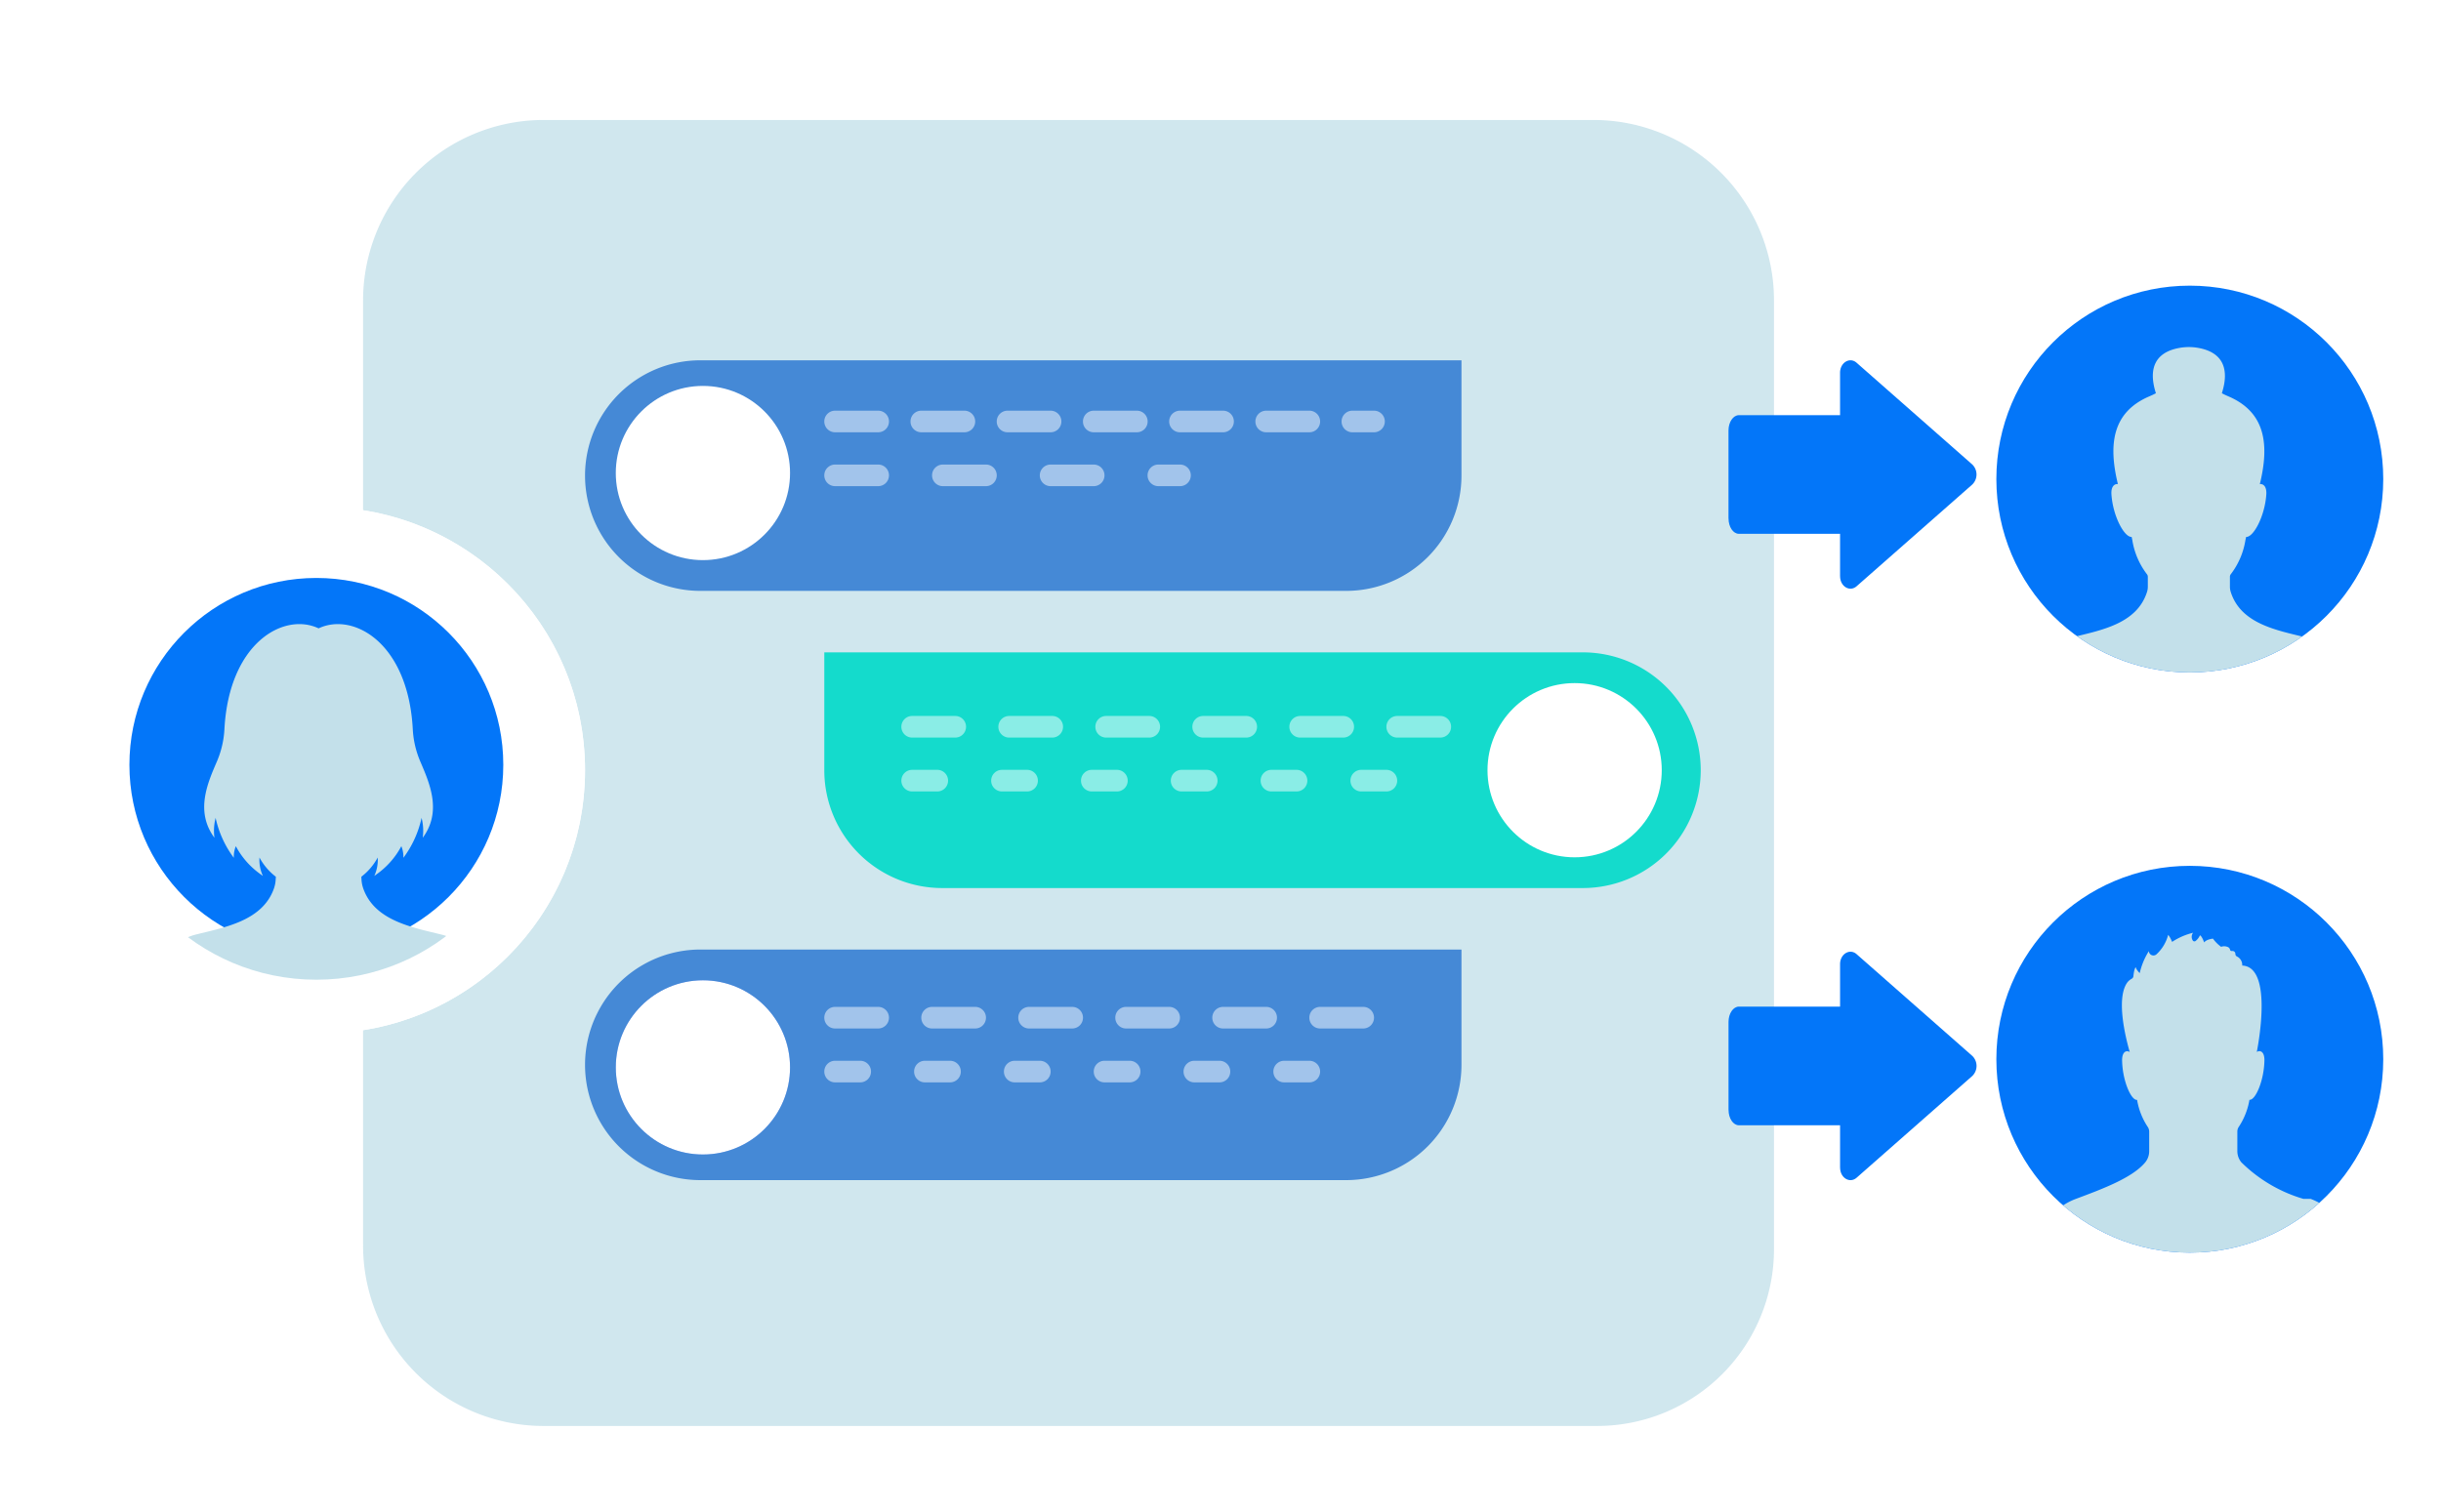
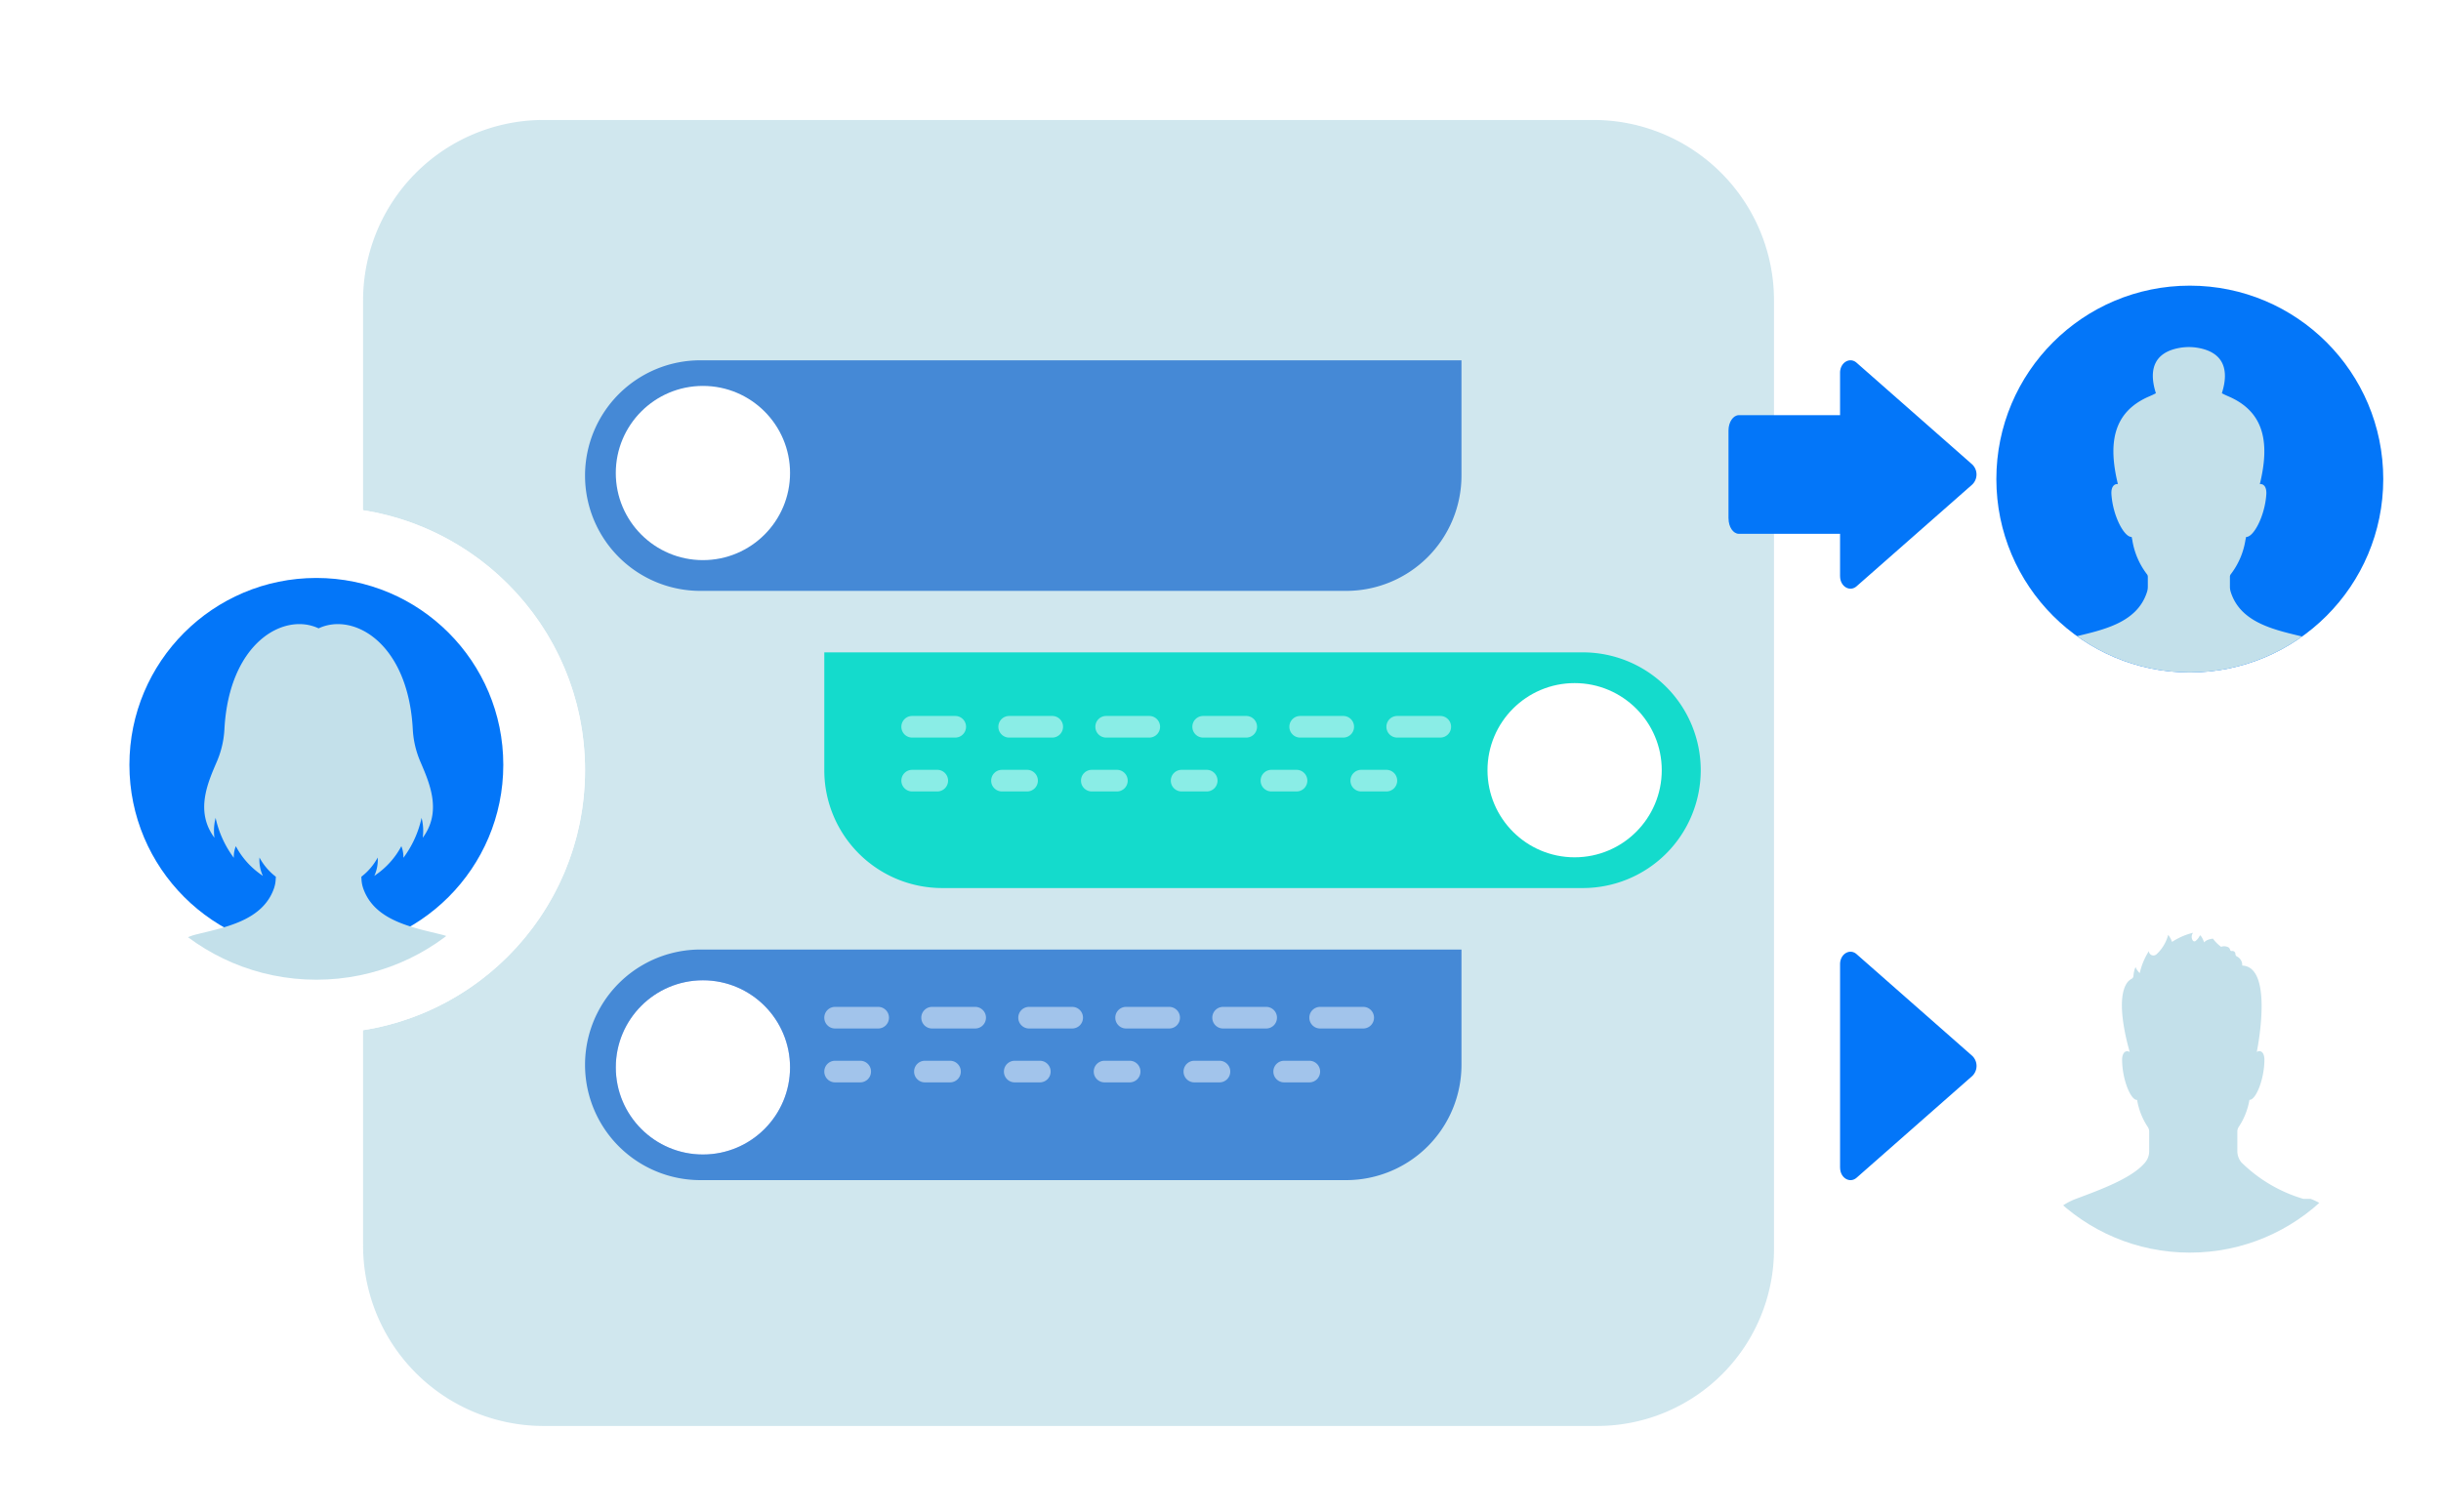
<svg xmlns="http://www.w3.org/2000/svg" width="192" height="119" viewBox="0 0 192 119">
  <defs>
    <clipPath id="clip-path">
      <circle id="Ellipse_1433" data-name="Ellipse 1433" cx="15.216" cy="15.216" r="15.216" transform="translate(0 0)" fill="#fff" />
    </clipPath>
    <clipPath id="clip-path-2">
      <circle id="Ellipse_1435" data-name="Ellipse 1435" cx="16.907" cy="16.907" r="16.907" transform="translate(0 0)" fill="#fff" />
    </clipPath>
    <clipPath id="clip-path-4">
      <circle id="Ellipse_1433-2" data-name="Ellipse 1433" cx="6.853" cy="6.853" r="6.853" fill="#004fd5" />
    </clipPath>
  </defs>
  <g id="Gruppe_57488" data-name="Gruppe 57488" transform="translate(-858 -1341)">
    <rect id="Rechteck_26126" data-name="Rechteck 26126" width="192" height="119" transform="translate(858 1341)" fill="#fff" />
    <g id="Gruppe_57486" data-name="Gruppe 57486" transform="translate(-1663.458 1009.986)">
      <g id="Gruppe_57454" data-name="Gruppe 57454" transform="translate(2550.017 340.014)" opacity="0.786">
        <path id="Vereinigungsmenge_328" data-name="Vereinigungsmenge 328" d="M41.371,102.753H14.117A14.2,14.2,0,0,1,0,88.476v-74.2A14.2,14.2,0,0,1,14.117,0H96.861a14.2,14.2,0,0,1,14.116,14.277v74.2c0,.1,0,.2,0,.306v.078a13.911,13.911,0,0,1-13.9,13.892Z" transform="translate(0 0.44)" fill="#c3e0ea" />
      </g>
      <circle id="Ellipse_1436" data-name="Ellipse 1436" cx="15.216" cy="15.216" r="15.216" transform="translate(2678.484 353.489)" fill="#0376f9" />
      <g id="Gruppe_maskieren_3639" data-name="Gruppe maskieren 3639" transform="translate(2678.484 353.489)" clip-path="url(#clip-path)">
        <path id="Pfad_46265" data-name="Pfad 46265" d="M8377.521,101.816c-2.242-.56-5.105-1.049-5.9-3.582a1.353,1.353,0,0,1-.063-.414v-.777a.329.329,0,0,1,.07-.2,5.927,5.927,0,0,0,1.151-2.689l.055-.245c.57.045,1.475-1.624,1.588-3.36.033-.623-.246-.823-.51-.795.748-3.068.479-5.636-2.465-6.9-.178-.076-.354-.158-.523-.248.617-1.93.076-3.249-1.924-3.579a4.181,4.181,0,0,0-1.342,0c-2,.329-2.539,1.648-1.922,3.579-.17.091-.347.172-.524.248-2.942,1.259-3.212,3.828-2.465,6.9-.263-.029-.543.172-.509.795.113,1.735,1.017,3.4,1.589,3.36l.053.245a5.946,5.946,0,0,0,1.149,2.689.337.337,0,0,1,.072.2v.777a1.352,1.352,0,0,1-.062.414c-.8,2.533-3.659,3.022-5.905,3.582a3.38,3.38,0,0,0-2.559,3.282v1.478h23.51V105.1a3.382,3.382,0,0,0-2.562-3.282" transform="translate(-8353.187 -74.141)" fill="#c3e0ea" />
      </g>
      <g id="Ellipse_1535" data-name="Ellipse 1535" transform="translate(2526.053 370.902)" fill="#fff" stroke="#fff" stroke-width="6">
        <circle cx="20.711" cy="20.711" r="20.711" stroke="none" />
        <circle cx="20.711" cy="20.711" r="17.711" fill="none" />
      </g>
      <circle id="Ellipse_1438" data-name="Ellipse 1438" cx="14.704" cy="14.704" r="14.704" transform="translate(2531.637 376.487)" fill="#0376f9" />
      <g id="Gruppe_maskieren_3637" data-name="Gruppe maskieren 3637" transform="translate(2529.434 374.283)" clip-path="url(#clip-path-2)">
        <path id="Pfad_46267" data-name="Pfad 46267" d="M1768.585,84.88c-2.318-.578-5.262-1.084-6.169-3.616a2.554,2.554,0,0,1-.143-.711c-.005-.083-.01-.167-.013-.23a4.739,4.739,0,0,0,1.288-1.511,3.037,3.037,0,0,1-.267,1.445h0a.848.848,0,0,0,.126-.092,6.352,6.352,0,0,0,2-2.246,2.257,2.257,0,0,1,.16.915,8.128,8.128,0,0,0,1.43-3.143,4.071,4.071,0,0,1,.092,1.566c1.535-2.08.53-4.312-.2-6.018a7.441,7.441,0,0,1-.584-2.538c-.371-6.809-4.685-9.209-7.407-7.92-2.722-1.29-7.036,1.11-7.407,7.92a7.433,7.433,0,0,1-.585,2.538c-.733,1.706-1.738,3.938-.2,6.018a4.076,4.076,0,0,1,.092-1.566,8.136,8.136,0,0,0,1.43,3.143,2.259,2.259,0,0,1,.16-.915,6.35,6.35,0,0,0,2,2.246.818.818,0,0,0,.126.092h0a3.04,3.04,0,0,1-.267-1.445,4.74,4.74,0,0,0,1.288,1.511c0,.062-.008.147-.013.23a2.573,2.573,0,0,1-.143.711c-.907,2.532-3.851,3.037-6.169,3.616a3.563,3.563,0,0,0-2.7,3.459V89.9h24.777V88.339a3.563,3.563,0,0,0-2.7-3.459" transform="translate(-1741.814 -54.611)" fill="#c3e0ea" />
      </g>
      <g id="Gruppe_57448" data-name="Gruppe 57448" transform="translate(2676.925 359.362) rotate(90)">
-         <path id="Pfad_47091" data-name="Pfad 47091" d="M8.127,12.5H1.209C.542,12.5,0,12.13,0,11.68V.819C0,.367.542,0,1.209,0H8.127c.667,0,1.209.367,1.209.819V11.68c0,.451-.542.817-1.209.817" transform="translate(4.317 7.01)" fill="#0376f9" />
+         <path id="Pfad_47091" data-name="Pfad 47091" d="M8.127,12.5H1.209C.542,12.5,0,12.13,0,11.68V.819H8.127c.667,0,1.209.367,1.209.819V11.68c0,.451-.542.817-1.209.817" transform="translate(4.317 7.01)" fill="#0376f9" />
        <path id="Pfad_47092" data-name="Pfad 47092" d="M16.991,10.735H.979c-.8,0-1.261-.762-.788-1.3L8.2.332a1.1,1.1,0,0,1,1.571,0l8.006,9.1c.475.541.015,1.3-.786,1.3" transform="translate(0 0)" fill="#0376f9" />
      </g>
      <g id="Gruppe_57450" data-name="Gruppe 57450" transform="translate(2676.927 405.895) rotate(90)">
-         <path id="Pfad_47091-2" data-name="Pfad 47091" d="M8.128,12.5H1.209C.542,12.5,0,12.131,0,11.681V.819C0,.367.542,0,1.209,0H8.128c.667,0,1.209.367,1.209.819V11.681c0,.451-.542.817-1.209.817" transform="translate(4.318 7.01)" fill="#0376f9" />
        <path id="Pfad_47092-2" data-name="Pfad 47092" d="M16.992,10.736H.979c-.8,0-1.261-.762-.788-1.3L8.2.332a1.1,1.1,0,0,1,1.572,0l8.007,9.1c.475.541.015,1.3-.786,1.3" transform="translate(0 0)" fill="#0376f9" />
      </g>
-       <circle id="Ellipse_1437" data-name="Ellipse 1437" cx="15.216" cy="15.216" r="15.216" transform="translate(2678.484 399.137)" fill="#0376f9" />
      <g id="Gruppe_maskieren_3638" data-name="Gruppe maskieren 3638" transform="translate(2678.484 399.137)" clip-path="url(#clip-path)">
        <path id="Pfad_46266" data-name="Pfad 46266" d="M21.106,20.937a11.6,11.6,0,0,1-4.881-2.875,1.388,1.388,0,0,1-.316-.887V15.641a.674.674,0,0,1,.132-.4,5.514,5.514,0,0,0,.82-2.1c.47.055,1.158-1.524,1.178-3.125,0-.7-.366-.794-.6-.637.191-.981,1.2-6.7-1.146-6.8a.744.744,0,0,0-.425-.719.218.218,0,0,1-.112-.195v0a.23.23,0,0,0-.267-.23h-.005a.127.127,0,0,1-.147-.1c0-.008,0-.017-.006-.025a.3.3,0,0,0-.2-.2.722.722,0,0,0-.5-.006A3,3,0,0,1,13.99.461c-.563.069-.69.3-.69.3s-.184-.521-.333-.559a1.166,1.166,0,0,1-.347.446A.153.153,0,0,1,12.4.6a.525.525,0,0,1,.028-.6,5.214,5.214,0,0,0-1.653.718,2.1,2.1,0,0,0-.306-.558,3.171,3.171,0,0,1-.906,1.521.36.36,0,0,1-.614-.238,5.5,5.5,0,0,0-.719,1.734C7.909,2.84,7.92,2.7,7.92,2.7s-.127.1-.186.714a.262.262,0,0,1-.145.21.812.812,0,0,0-.1.062,1.036,1.036,0,0,0-.268.272c-.838,1.257-.127,4.2.224,5.428-.231-.157-.6-.066-.6.637.02,1.6.708,3.18,1.178,3.125a5.514,5.514,0,0,0,.82,2.1.674.674,0,0,1,.132.4s0,.947,0,1.535a1.386,1.386,0,0,1-.316.886C7.652,19.28,5.307,20.155,3.21,20.937A4.937,4.937,0,0,0,0,25.563v1.357H24.885V25.563a4.937,4.937,0,0,0-3.211-4.626" transform="translate(3.046 5.267)" fill="#c3e0ea" />
      </g>
      <g id="Gruppe_57453" data-name="Gruppe 57453" transform="translate(2567.475 359.362)">
        <path id="Pfad_56691" data-name="Pfad 56691" d="M9.071,0H68.937V9.071a9.071,9.071,0,0,1-9.071,9.071H9.071A9.071,9.071,0,0,1,9.071,0Z" transform="translate(0 46.361)" fill="#4589d6" />
        <path id="Rechteck_21498" data-name="Rechteck 21498" d="M9.071,0H68.937a0,0,0,0,1,0,0V9.071a9.071,9.071,0,0,1-9.071,9.071H9.071A9.071,9.071,0,0,1,0,9.071v0A9.071,9.071,0,0,1,9.071,0Z" fill="#4589d6" />
        <path id="Rechteck_21497" data-name="Rechteck 21497" d="M0,0H59.665a9.272,9.272,0,0,1,9.272,9.272v0a9.272,9.272,0,0,1-9.272,9.272H9.272A9.272,9.272,0,0,1,0,9.272V0A0,0,0,0,1,0,0Z" transform="translate(18.819 22.979)" fill="#14dbcc" />
        <circle id="Ellipse_1436-2" data-name="Ellipse 1436" cx="6.853" cy="6.853" r="6.853" transform="translate(2.419 48.781)" fill="#004fd5" />
        <circle id="Ellipse_1433-3" data-name="Ellipse 1433" cx="6.853" cy="6.853" r="6.853" transform="translate(2.419 48.781)" fill="#fff" />
        <circle id="Ellipse_1436-3" data-name="Ellipse 1436" cx="6.853" cy="6.853" r="6.853" transform="translate(2.419 2.016)" fill="#fff" />
        <g id="Gruppe_52081" data-name="Gruppe 52081" transform="translate(18.819 50.873)">
          <path id="Linie_1949" data-name="Linie 1949" d="M39.388-1.3H36a.848.848,0,0,1-.848-.848A.848.848,0,0,1,36-3h3.391a.848.848,0,0,1,.848.848A.848.848,0,0,1,39.388-1.3Zm-7.63,0H28.367a.848.848,0,0,1-.848-.848A.848.848,0,0,1,28.367-3h3.391a.848.848,0,0,1,.848.848A.848.848,0,0,1,31.758-1.3Zm-7.63,0H20.737a.848.848,0,0,1-.848-.848A.848.848,0,0,1,20.737-3h3.391a.848.848,0,0,1,.848.848A.848.848,0,0,1,24.128-1.3Zm-7.63,0H13.107a.848.848,0,0,1-.848-.848A.848.848,0,0,1,13.107-3H16.5a.848.848,0,0,1,.848.848A.848.848,0,0,1,16.5-1.3Zm-7.63,0H5.478a.848.848,0,0,1-.848-.848A.848.848,0,0,1,5.478-3H8.869a.848.848,0,0,1,.848.848A.848.848,0,0,1,8.869-1.3Zm-7.63,0H-2.152A.848.848,0,0,1-3-2.152.848.848,0,0,1-2.152-3H1.239a.848.848,0,0,1,.848.848A.848.848,0,0,1,1.239-1.3Z" transform="translate(3 3)" fill="#fff" opacity="0.5" />
          <path id="Linie_1950" data-name="Linie 1950" d="M35.149-1.3H33.171a.848.848,0,0,1-.848-.848A.848.848,0,0,1,33.171-3h1.978A.848.848,0,0,1,36-2.152.848.848,0,0,1,35.149-1.3Zm-7.065,0H26.106a.848.848,0,0,1-.848-.848A.848.848,0,0,1,26.106-3h1.978a.848.848,0,0,1,.848.848A.848.848,0,0,1,28.084-1.3Zm-7.065,0H19.042a.848.848,0,0,1-.848-.848A.848.848,0,0,1,19.042-3H21.02a.848.848,0,0,1,.848.848A.848.848,0,0,1,21.02-1.3Zm-7.065,0H11.977a.848.848,0,0,1-.848-.848A.848.848,0,0,1,11.977-3h1.978a.848.848,0,0,1,.848.848A.848.848,0,0,1,13.955-1.3ZM6.89-1.3H4.912a.848.848,0,0,1-.848-.848A.848.848,0,0,1,4.912-3H6.89a.848.848,0,0,1,.848.848A.848.848,0,0,1,6.89-1.3Zm-7.065,0H-2.152A.848.848,0,0,1-3-2.152.848.848,0,0,1-2.152-3H-.174a.848.848,0,0,1,.848.848A.848.848,0,0,1-.174-1.3Z" transform="translate(3 7.239)" fill="#fff" opacity="0.5" />
        </g>
-         <path id="Linie_1943" data-name="Linie 1943" d="M40.236-1.3h-1.7a.848.848,0,0,1-.848-.848A.848.848,0,0,1,38.54-3h1.7a.848.848,0,0,1,.848.848A.848.848,0,0,1,40.236-1.3Zm-5.087,0H31.758a.848.848,0,0,1-.848-.848A.848.848,0,0,1,31.758-3h3.391A.848.848,0,0,1,36-2.152.848.848,0,0,1,35.149-1.3Zm-6.782,0H24.976a.848.848,0,0,1-.848-.848A.848.848,0,0,1,24.976-3h3.391a.848.848,0,0,1,.848.848A.848.848,0,0,1,28.367-1.3Zm-6.782,0H18.194a.848.848,0,0,1-.848-.848A.848.848,0,0,1,18.194-3h3.391a.848.848,0,0,1,.848.848A.848.848,0,0,1,21.585-1.3ZM14.8-1.3H11.412a.848.848,0,0,1-.848-.848A.848.848,0,0,1,11.412-3H14.8a.848.848,0,0,1,.848.848A.848.848,0,0,1,14.8-1.3Zm-6.782,0H4.63a.848.848,0,0,1-.848-.848A.848.848,0,0,1,4.63-3H8.021a.848.848,0,0,1,.848.848A.848.848,0,0,1,8.021-1.3Zm-6.782,0H-2.152A.848.848,0,0,1-3-2.152.848.848,0,0,1-2.152-3H1.239a.848.848,0,0,1,.848.848A.848.848,0,0,1,1.239-1.3Z" transform="translate(21.819 6.964)" fill="#fff" opacity="0.5" />
-         <path id="Linie_1944" data-name="Linie 1944" d="M24.976-1.3h-1.7a.848.848,0,0,1-.848-.848A.848.848,0,0,1,23.28-3h1.7a.848.848,0,0,1,.848.848A.848.848,0,0,1,24.976-1.3Zm-6.782,0H14.8a.848.848,0,0,1-.848-.848A.848.848,0,0,1,14.8-3h3.391a.848.848,0,0,1,.848.848A.848.848,0,0,1,18.194-1.3Zm-8.478,0H6.325a.848.848,0,0,1-.848-.848A.848.848,0,0,1,6.325-3H9.716a.848.848,0,0,1,.848.848A.848.848,0,0,1,9.716-1.3Zm-8.478,0H-2.152A.848.848,0,0,1-3-2.152.848.848,0,0,1-2.152-3H1.239a.848.848,0,0,1,.848.848A.848.848,0,0,1,1.239-1.3Z" transform="translate(21.819 11.203)" fill="#fff" opacity="0.5" />
        <path id="Linie_1951" data-name="Linie 1951" d="M39.388-1.3H36a.848.848,0,0,1-.848-.848A.848.848,0,0,1,36-3h3.391a.848.848,0,0,1,.848.848A.848.848,0,0,1,39.388-1.3Zm-7.63,0H28.367a.848.848,0,0,1-.848-.848A.848.848,0,0,1,28.367-3h3.391a.848.848,0,0,1,.848.848A.848.848,0,0,1,31.758-1.3Zm-7.63,0H20.737a.848.848,0,0,1-.848-.848A.848.848,0,0,1,20.737-3h3.391a.848.848,0,0,1,.848.848A.848.848,0,0,1,24.128-1.3Zm-7.63,0H13.107a.848.848,0,0,1-.848-.848A.848.848,0,0,1,13.107-3H16.5a.848.848,0,0,1,.848.848A.848.848,0,0,1,16.5-1.3Zm-7.63,0H5.478a.848.848,0,0,1-.848-.848A.848.848,0,0,1,5.478-3H8.869a.848.848,0,0,1,.848.848A.848.848,0,0,1,8.869-1.3Zm-7.63,0H-2.152A.848.848,0,0,1-3-2.152.848.848,0,0,1-2.152-3H1.239a.848.848,0,0,1,.848.848A.848.848,0,0,1,1.239-1.3Z" transform="translate(27.881 30.984)" fill="#fff" opacity="0.5" />
        <path id="Linie_1952" data-name="Linie 1952" d="M35.149-1.3H33.171a.848.848,0,0,1-.848-.848A.848.848,0,0,1,33.171-3h1.978A.848.848,0,0,1,36-2.152.848.848,0,0,1,35.149-1.3Zm-7.065,0H26.106a.848.848,0,0,1-.848-.848A.848.848,0,0,1,26.106-3h1.978a.848.848,0,0,1,.848.848A.848.848,0,0,1,28.084-1.3Zm-7.065,0H19.042a.848.848,0,0,1-.848-.848A.848.848,0,0,1,19.042-3H21.02a.848.848,0,0,1,.848.848A.848.848,0,0,1,21.02-1.3Zm-7.065,0H11.977a.848.848,0,0,1-.848-.848A.848.848,0,0,1,11.977-3h1.978a.848.848,0,0,1,.848.848A.848.848,0,0,1,13.955-1.3ZM6.89-1.3H4.912a.848.848,0,0,1-.848-.848A.848.848,0,0,1,4.912-3H6.89a.848.848,0,0,1,.848.848A.848.848,0,0,1,6.89-1.3Zm-7.065,0H-2.152A.848.848,0,0,1-3-2.152.848.848,0,0,1-2.152-3H-.174a.848.848,0,0,1,.848.848A.848.848,0,0,1-.174-1.3Z" transform="translate(27.881 35.223)" fill="#fff" opacity="0.5" />
      </g>
      <circle id="Ellipse_1536" data-name="Ellipse 1536" cx="6.853" cy="6.853" r="6.853" transform="translate(2638.459 384.76)" fill="#fff" />
    </g>
  </g>
</svg>